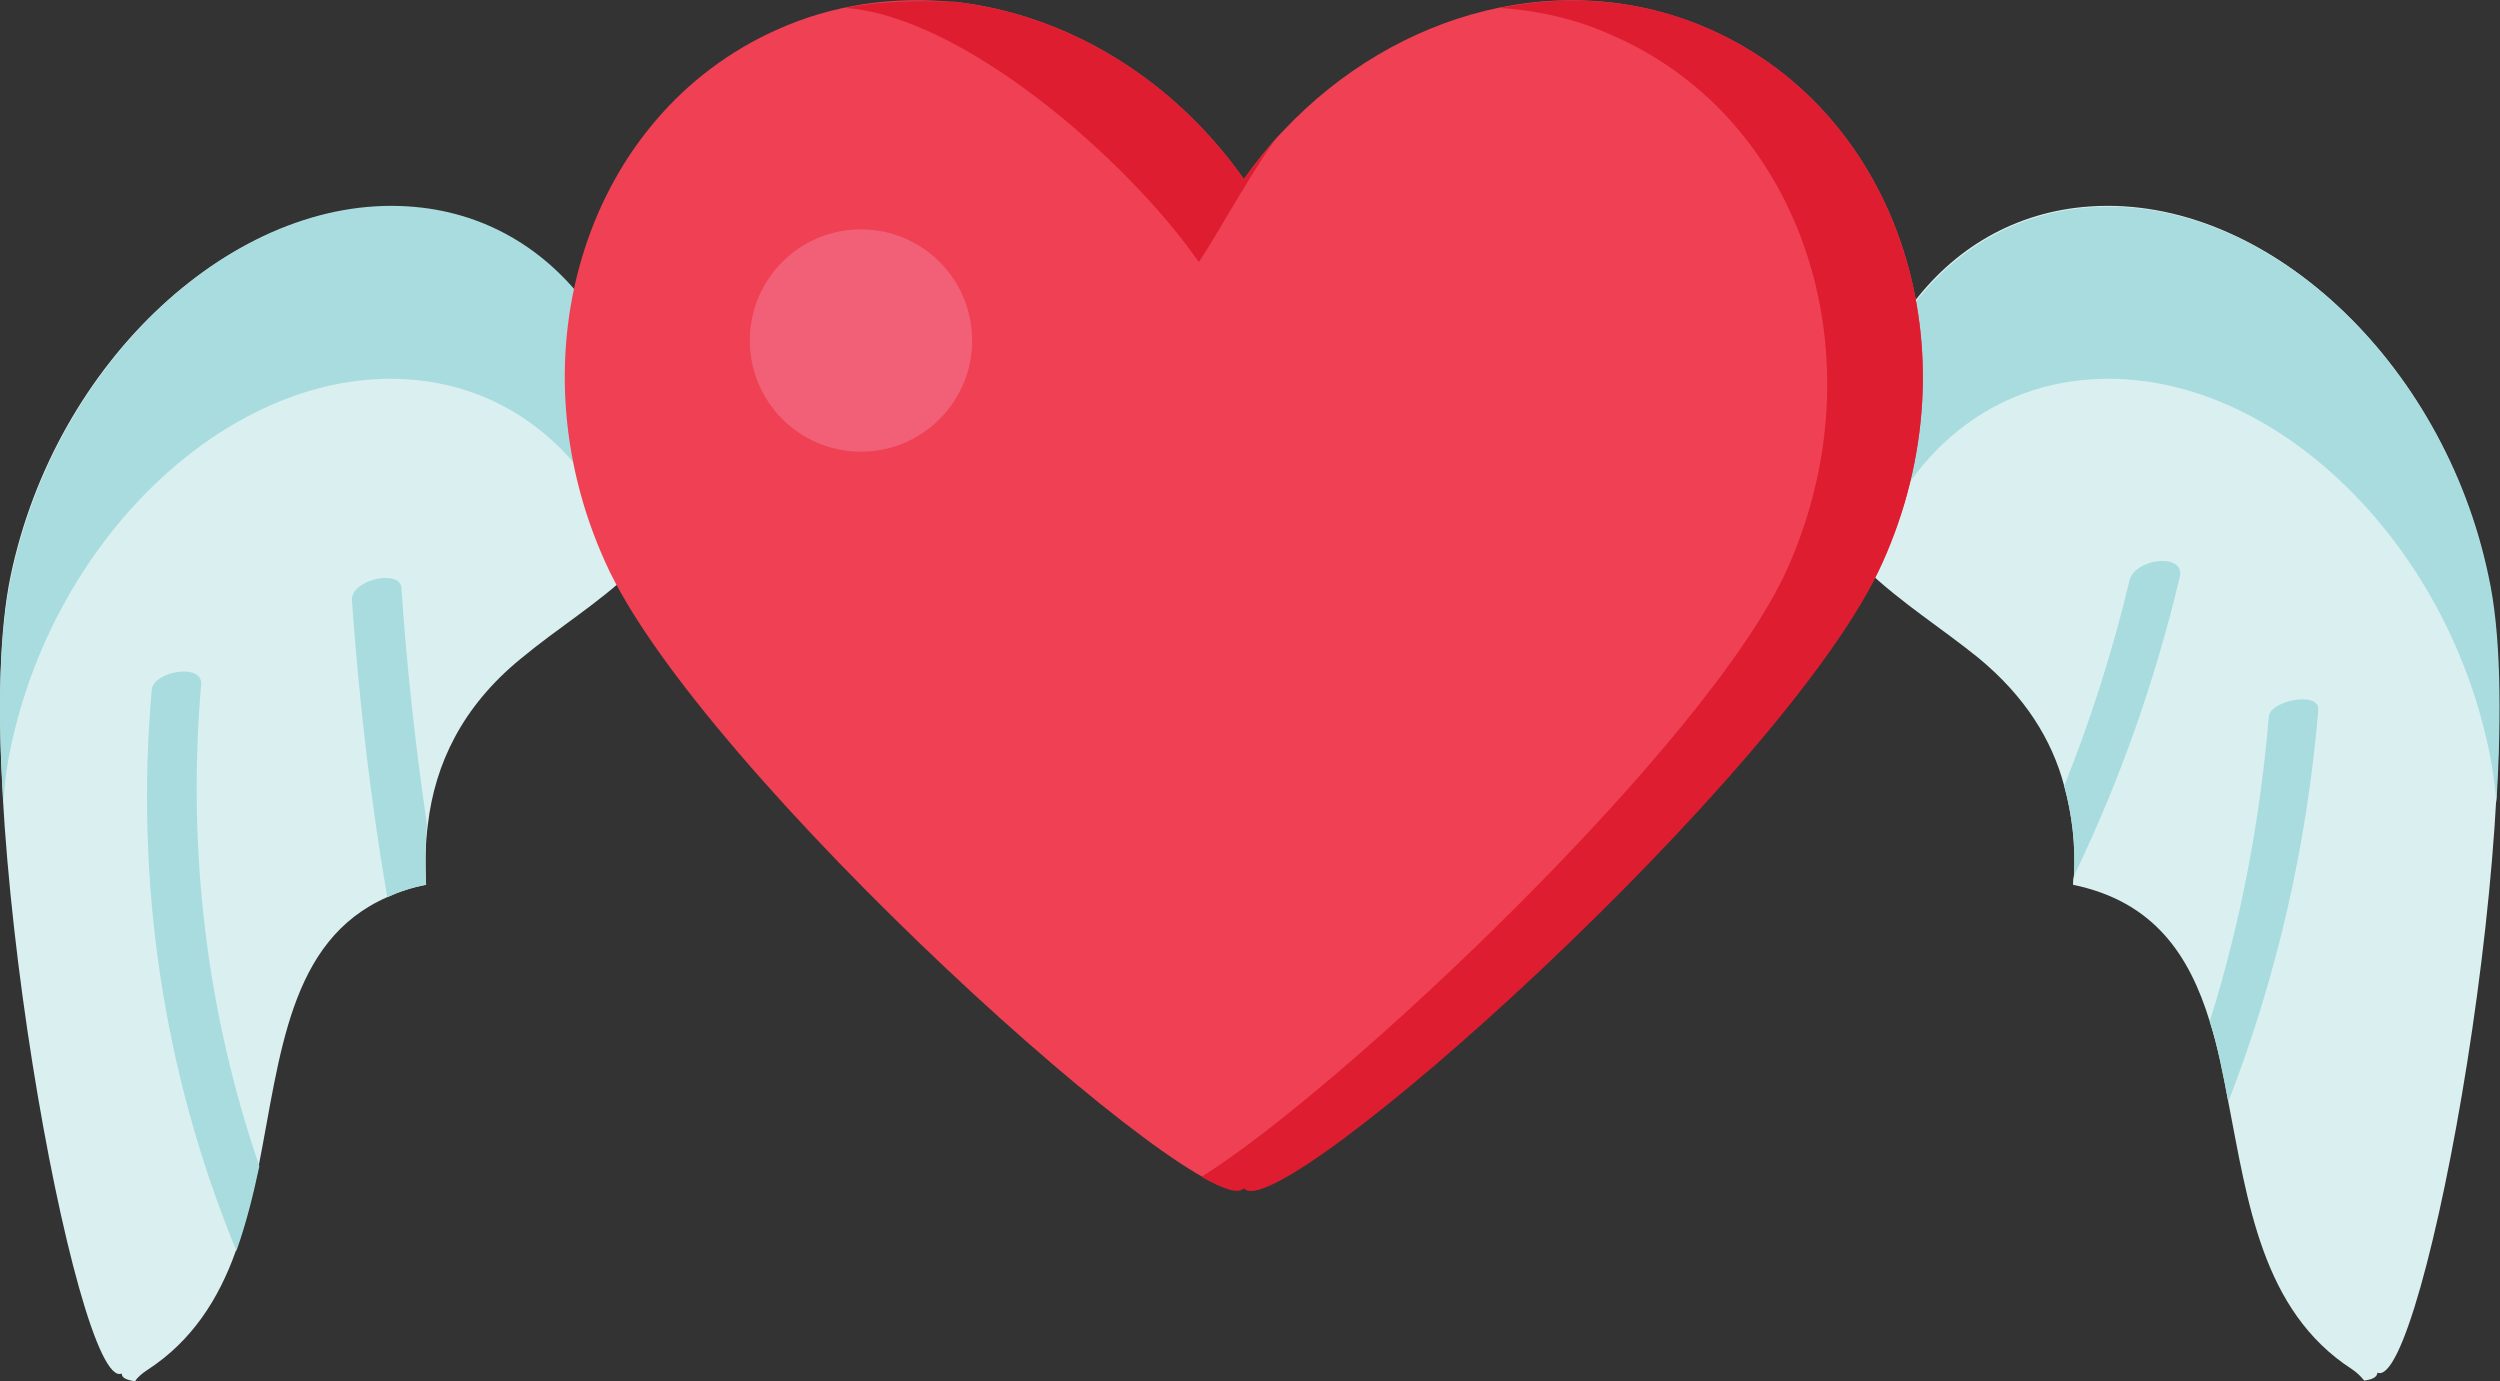
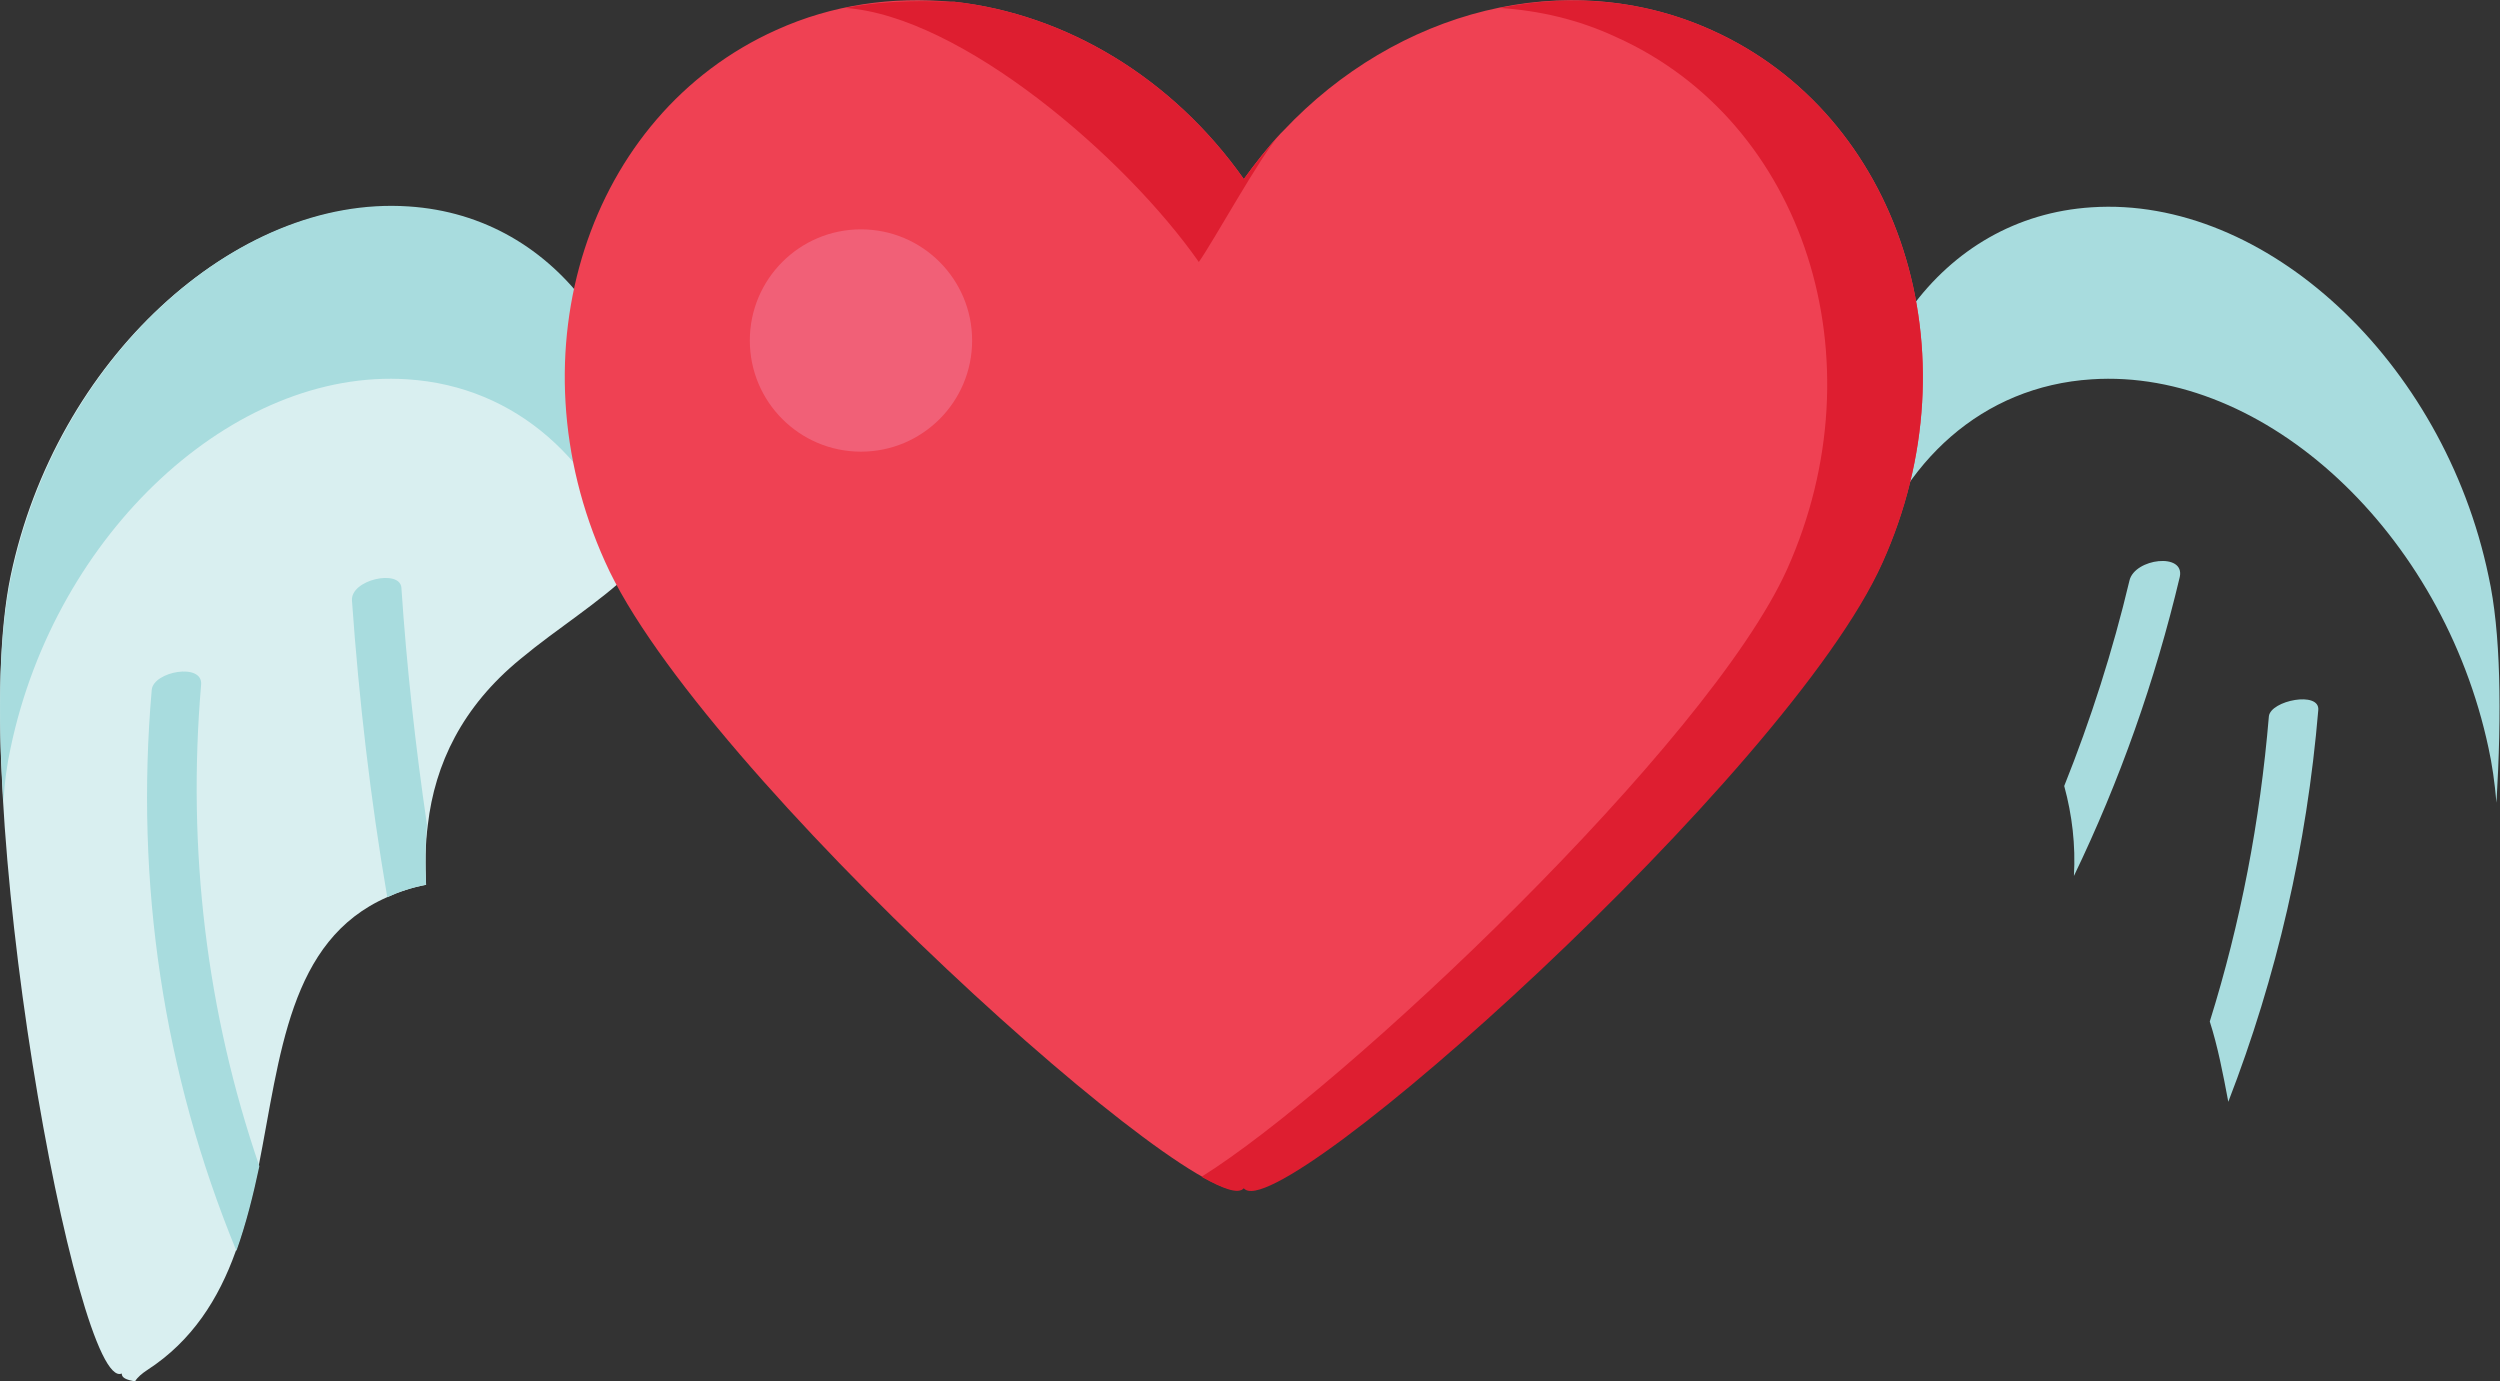
<svg xmlns="http://www.w3.org/2000/svg" version="1.1" x="0px" y="0px" viewBox="0 0 283.4 156.6" style="enable-background:new 0 0 283.4 156.6;" xml:space="preserve">
  <rect x="0" y="0" width="283.4" height="156.6" fill="#333333" stroke="none" />
  <style type="text/css">
	.st0{fill:#F16077;}
	.st1{fill:#D9EFF0;}
	.st2{fill:#A8DCDE;}
	.st3{fill:#EF4153;}
	.st4{fill:#DE1E30;}
	.st5{display:none;}
	.st6{display:inline;fill:none;stroke:#EC008C;stroke-width:0.5;stroke-miterlimit:10;}
</style>
  <g id="Layer_1">
    <g>
      <circle class="st0" cx="95.8" cy="33.5" r="10.8" />
      <g>
        <g>
-           <path class="st1" d="M269.5,155.6c0,0.5-0.6,0.8-1.5,0.9c-0.4-0.5-0.8-0.9-1.4-1.3c-10.2-6.6-11.8-19-14-30.3      c-0.6-3.2-1.2-6.3-2.1-9.1c-2.3-7.5-6.3-13.6-15.5-15.5c0-0.3,0-0.7,0.1-1c0.2-3.5-0.2-6.9-1.1-10.2c-1.4-5.3-4.5-10.2-9.7-14.5      c-4.2-3.4-8.7-6.2-12.7-10c-1.6-1.5-2.8-3.1-3.8-4.9c0.6,0.3,1.2,0.5,1.7,0.8c-0.8-20.1,10.4-36,27.5-37.1      c19.7-1.3,39.9,17.4,45,41.8C287.3,89.6,274.7,157.9,269.5,155.6z" />
          <path class="st2" d="M211.6,64.6c3.9-12.3,13.1-20.8,25.5-21.6c19.7-1.3,39.8,17.4,45,41.8c0.4,1.8,0.7,3.9,0.9,6.2      c0.6-10.2,0.5-19.4-0.9-25.7c-5.1-24.4-25.3-43.1-45-41.8c-17.1,1.1-28.3,17-27.5,37.1c-0.6-0.3-1.2-0.6-1.7-0.8      C208.8,61.5,210.1,63.1,211.6,64.6z" />
          <path class="st1" d="M75.5,59.8c-1,1.7-2.2,3.4-3.8,4.9c-4,3.8-8.5,6.5-12.7,10c-6.6,5.4-9.7,11.9-10.5,18.8      c-0.3,2.2-0.3,4.5-0.2,6.8c-1.6,0.3-3.1,0.8-4.4,1.4c-11.2,4.9-12.1,18-14.6,30.6c-0.7,3.3-1.5,6.5-2.6,9.6      c-1.9,5.3-4.9,10.1-10,13.4c-0.6,0.4-1.1,0.8-1.4,1.3c-1-0.2-1.5-0.4-1.5-0.9c-5.1,2.3-17.7-66-12.6-90.4      c5.1-24.4,25.3-43.1,45-41.8c17.1,1.1,28.3,17,27.5,37.1C74.3,60.3,74.9,60,75.5,59.8z" />
          <path class="st2" d="M1.2,84.8c5.1-24.4,25.3-43.1,45-41.8c12.4,0.8,21.6,9.4,25.5,21.6c1.6-1.5,2.8-3.1,3.8-4.9      c-0.6,0.3-1.2,0.5-1.7,0.8c0.7-20.1-10.4-36-27.5-37.1c-19.7-1.3-39.8,17.4-45,41.8C-0.1,71.6-0.3,80.8,0.4,91      C0.5,88.7,0.8,86.6,1.2,84.8z" />
          <path class="st3" d="M213.4,63.7c-10.7,23.7-68.6,75.6-72.4,70.9c-3.8,4.8-61.8-47.1-72.4-70.9C57.9,40,66.6,13,88,3.4      c6.4-2.9,13.2-3.8,19.8-3.2c0.1,0,0.3,0,0.4,0c12.6,1.4,24.7,8.6,32.8,20.1c1.3-1.8,2.7-3.6,4.2-5.2c0.1-0.1,0.2-0.2,0.3-0.3      C158.3,1.2,177.5-4,194,3.4C215.4,13,224.1,40,213.4,63.7z" />
          <circle class="st0" cx="97.6" cy="38.6" r="12.6" />
          <g>
            <path class="st4" d="M194,3.4c-7.7-3.5-16-4.1-24-2.5c4.5,0.3,8.9,1.3,13.2,3.3c21.4,9.6,30,36.6,19.4,60.3       c-8.9,19.8-50.5,59-66.4,68.9c2.5,1.4,4.2,2,4.8,1.3c3.8,4.8,61.8-47.1,72.4-70.9C224.1,40,215.4,13,194,3.4z" />
            <path class="st4" d="M145.1,15.2c-2.3,2.6-7.5,12.1-9.2,14.5c-8.4-12-27-27.9-40.1-28.8c3.5-0.7,7.6-0.9,12-0.7       c0.1,0,0.3,0,0.4,0c12.6,1.4,24.7,8.6,32.8,20.1C142.3,18.5,143.7,16.8,145.1,15.2z" />
          </g>
        </g>
        <path class="st2" d="M29.4,132.2c-0.7,3.3-1.5,6.5-2.6,9.6c-8.3-20.2-11.5-41.7-9.6-63.6c0.2-2.1,5.8-3.1,5.6-0.6     C21.2,96.3,23.4,114.7,29.4,132.2z" />
        <path class="st2" d="M48.3,100.3c-1.6,0.3-3.1,0.8-4.4,1.4c-1.9-11.1-3.2-22.3-4-33.6c-0.2-2.4,5.4-3.6,5.6-1.5     c0.6,9,1.6,18,2.9,26.9C48.2,95.7,48.2,97.9,48.3,100.3z" />
        <path class="st2" d="M247.1,65.4c-2.8,11.8-6.8,23.1-12,33.9c0.2-3.5-0.2-6.9-1.1-10.2c3-7.5,5.5-15.3,7.4-23.3     C242,63.3,247.7,62.6,247.1,65.4z" />
        <path class="st2" d="M262.8,80.5c-1.3,15.4-4.7,30.2-10.2,44.4c-0.6-3.2-1.2-6.3-2.1-9.1c3.5-11.2,5.7-22.7,6.7-34.6     C257.4,79.4,263,78.3,262.8,80.5z" />
      </g>
    </g>
  </g>
  <g id="cut" class="st5">
    <path class="st6" d="M15.2,156.3c-0.7-0.1-1.1-0.4-1.1-0.6l0-0.4l-0.4,0.2c0,0-0.1,0-0.1,0c-0.2,0-0.4-0.1-0.7-0.4   C7.5,149-1.8,96,0.7,70.5c0-0.5,0.1-0.9,0.2-1.4c0.2-1.4,0.4-2.7,0.6-3.8C6.4,42,25.2,23.7,44.3,23.7c0.6,0,1.3,0,1.9,0.1   c7.3,0.5,13.8,3.7,18.6,9.3l0.4,0.4l0.1-0.6C68.1,19.6,76.4,8.9,88.1,3.6c5-2.2,10.3-3.4,15.8-3.4c1.3,0,2.6,0.1,3.9,0.2   c0.1,0,0.1,0,0.2,0c0.1,0,0.1,0,0.2,0c12.8,1.4,24.6,8.7,32.6,20l0.2,0.3l0.2-0.3c1.3-1.9,2.7-3.6,4.1-5.1c0.1-0.1,0.3-0.3,0.3-0.3   c8.8-9.4,20.6-14.8,32.5-14.8c2.8,0,5.7,0.3,8.4,0.9l0.1,0c0.4,0.1,0.9,0.2,1.3,0.3l0.3,0.1c0.4,0.1,0.8,0.2,1.1,0.3l0.6,0.2   c0.3,0.1,0.6,0.2,0.9,0.3c0.1,0,0.9,0.3,0.9,0.3c0.2,0.1,0.4,0.2,0.6,0.2c0.2,0.1,0.7,0.3,0.7,0.3l0.3,0.1c0.2,0.1,0.3,0.1,0.5,0.2   c0.7,0.3,1.5,0.7,2.4,1.2c9,4.8,15.8,13.2,19.1,23.5c0.6,1.9,1.1,3.9,1.5,6l0.1,0.6l0.4-0.5c5-6.4,11.8-10.1,19.8-10.6   c0.6,0,1.3-0.1,1.9-0.1c19.1,0,37.9,18.3,42.8,41.6c4.8,22.8-5.8,82.8-11.3,89.5c-0.3,0.4-0.6,0.6-0.8,0.6l0,0c0,0-0.1,0-0.1,0   l-0.4-0.2l0,0.4c0,0.4-0.6,0.5-1.1,0.6c-0.4-0.5-0.8-0.9-1.4-1.3c-9.4-6.1-11.4-17.1-13.4-27.7c-0.2-0.8-0.3-1.7-0.5-2.5   c-0.7-3.8-1.3-6.6-2.1-9.1c-1.9-6.1-5.4-13.5-15.5-15.7l0-0.8c0.2-3.7-0.2-7.1-1.1-10.3c-1.5-5.6-4.8-10.5-9.8-14.6   c-1.7-1.4-3.4-2.6-5.1-3.9c-2.2-1.6-4.6-3.3-6.7-5.3l-0.3-0.2l-0.2,0.3c-2.2,4.3-5.9,9.6-10.9,15.7c-19.2,23.6-53.6,53.5-59.7,53.5   c-0.3,0-0.5-0.1-0.6-0.2l-0.2-0.3l-0.2,0.3l-0.1,0.1l-0.1,0c-0.1,0-0.1,0-0.2,0c0,0-0.2,0-0.2,0c-0.1,0-0.2,0-0.2,0   c-9.1-1.2-57.6-45.7-69.9-68.4l-0.2-0.3l-0.3,0.2c-1.8,1.6-3.8,3-5.7,4.4c-1.7,1.2-3.4,2.5-5.1,3.9c-6.3,5.2-9.7,11.4-10.6,19   c-0.3,2.1-0.3,4.3-0.2,6.6c-1.5,0.3-2.9,0.8-4.2,1.4C34,105.8,32,116.2,30,127.3c-0.3,1.6-0.6,3.2-0.9,4.8c-0.8,4-1.6,6.9-2.6,9.6   c-2.2,6.1-5.4,10.3-9.9,13.3C16.1,155.4,15.6,155.8,15.2,156.3z" />
  </g>
</svg>